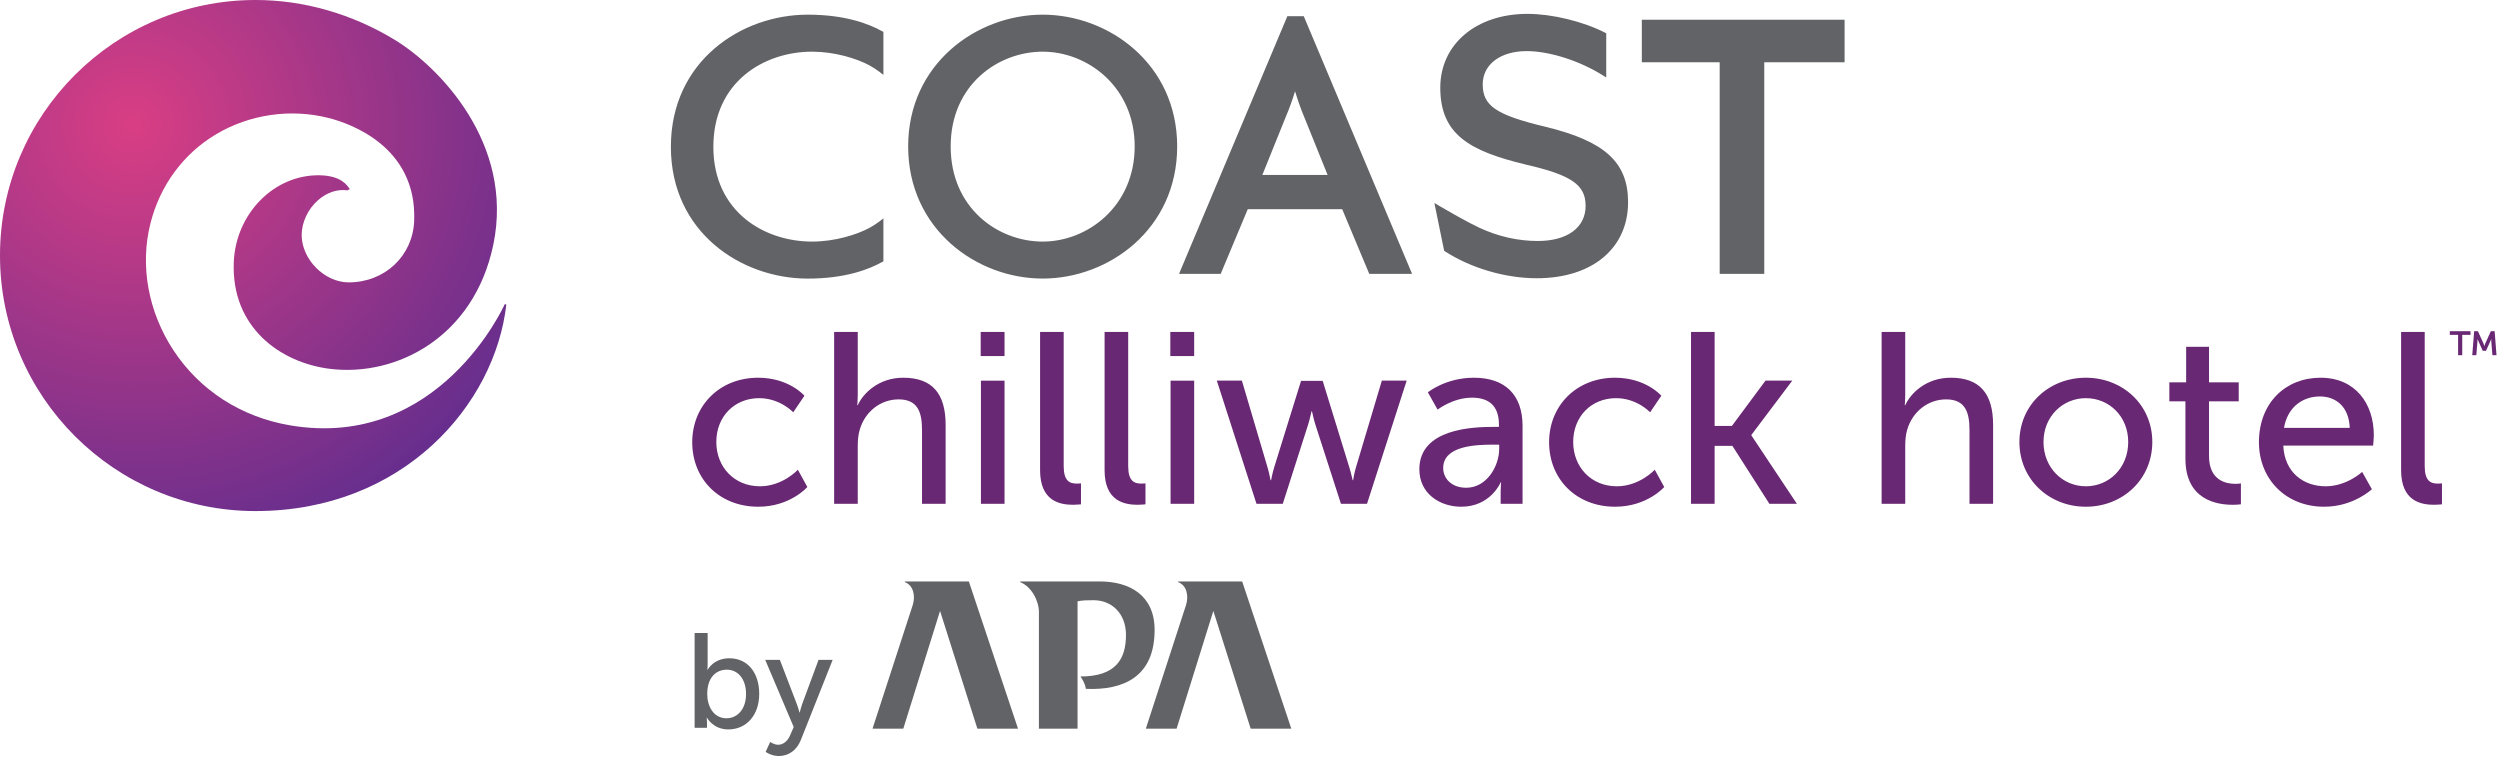
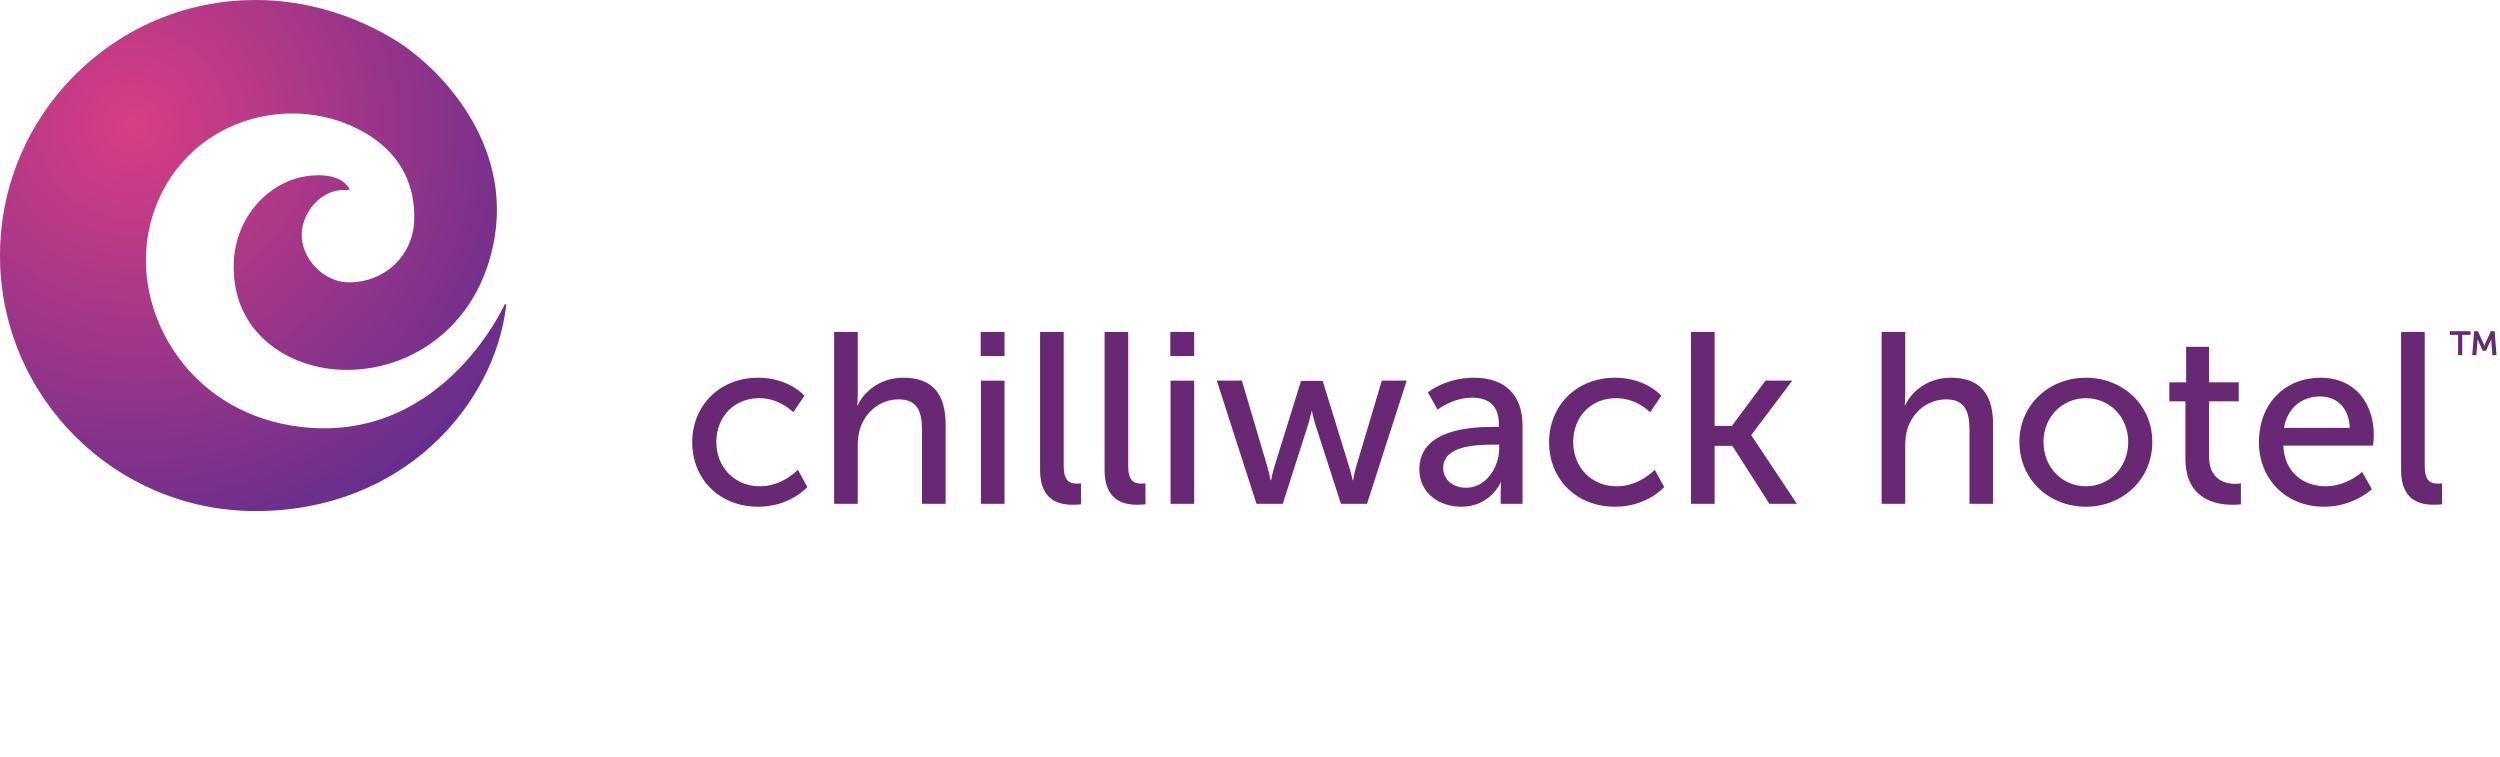
<svg xmlns="http://www.w3.org/2000/svg" width="218px" height="66px" viewBox="0 0 218 66" version="1.1">
  <title>Coast Chilliwack Hotel / Handover / 002 Logos / Scroll</title>
  <desc>Created with Sketch.</desc>
  <defs>
    <radialGradient cx="25.964%" cy="24.436%" fx="25.964%" fy="24.436%" r="86.547%" gradientTransform="translate(0.26,0.244),scale(1,0.991),rotate(46.809),translate(-0.26,-0.244)" id="radialGradient-1">
      <stop stop-color="#D93E84" offset="0%" />
      <stop stop-color="#662E8D" offset="100%" />
    </radialGradient>
  </defs>
  <g id="Coast-Chilliwack-Hotel-/-Handover-/-002-Logos-/-Scroll" stroke="none" stroke-width="1" fill="none" fill-rule="evenodd">
-     <path d="M70.435,24.294 C73.681,24.294 75.767,23.499 76.947,22.834 L77.033,22.785 L77.033,19.044 C77.033,19.044 76.407,19.555 75.826,19.867 C74.683,20.479 72.779,21.066 70.809,21.066 C66.667,21.066 62.205,18.48 62.205,12.803 C62.205,7.1 66.667,4.506 70.809,4.506 C72.779,4.506 74.683,5.092 75.826,5.704 C76.407,6.017 77.033,6.528 77.033,6.528 L77.033,2.786 L76.947,2.736 C75.767,2.072 73.681,1.278 70.435,1.278 C64.65,1.278 58.501,5.317 58.501,12.803 C58.501,20.265 64.65,24.294 70.435,24.294 L70.435,24.294 Z M134.782,11.059 C130.474,10.03 129.293,9.234 129.293,7.356 C129.293,5.62 130.835,4.456 133.129,4.456 C135.108,4.456 137.78,5.311 139.782,6.581 L140.064,6.755 L140.064,2.9 L139.966,2.851 C138.052,1.869 135.333,1.209 133.196,1.209 C128.72,1.209 125.592,3.858 125.592,7.646 C125.592,11.768 128.208,13.182 133.036,14.347 C137.043,15.272 138.265,16.114 138.265,17.954 C138.265,19.841 136.671,21.014 134.105,21.014 C132.362,21.014 130.645,20.624 128.995,19.856 C127.966,19.377 126.316,18.426 125.421,17.901 L125.077,17.7 L125.93,21.871 L125.995,21.912 C128.267,23.383 131.262,24.263 134.007,24.263 C138.842,24.263 141.968,21.656 141.968,17.63 C141.968,14.16 139.955,12.317 134.782,11.059 L134.782,11.059 Z M143.167,1.723 L143.167,5.428 L149.956,5.428 L149.956,23.881 L153.844,23.881 L153.844,5.428 L160.849,5.428 L160.849,1.723 L143.167,1.723 Z M115.767,15.254 L110.077,15.254 L112.128,10.171 C112.43,9.465 112.716,8.668 112.927,7.958 C113.199,8.833 113.48,9.625 113.714,10.167 L115.767,15.254 Z M112.256,1.415 L102.812,23.881 L106.445,23.881 L108.803,18.245 L117.041,18.245 L119.399,23.881 L123.134,23.881 L113.689,1.415 L112.256,1.415 Z M90.921,4.506 C94.865,4.506 98.944,7.597 98.944,12.766 C98.944,17.96 94.865,21.066 90.921,21.066 C87.031,21.066 82.899,18.157 82.899,12.766 C82.899,7.401 87.031,4.506 90.921,4.506 L90.921,4.506 Z M90.921,24.291 C96.686,24.291 102.65,19.983 102.65,12.766 C102.65,5.577 96.686,1.278 90.921,1.278 C85.155,1.278 79.192,5.577 79.192,12.766 C79.192,19.983 85.155,24.291 90.921,24.291 L90.921,24.291 Z M69.936,61.428 C69.832,61.734 69.739,62.131 69.739,62.131 L69.715,62.131 C69.715,62.131 69.61,61.722 69.492,61.416 L68.005,57.541 L66.728,57.541 L69.211,63.396 L68.917,64.075 C68.696,64.614 68.309,64.942 67.853,64.942 C67.49,64.942 67.162,64.695 67.162,64.695 L66.764,65.562 C66.764,65.562 67.243,65.925 67.912,65.925 C68.744,65.925 69.468,65.445 69.832,64.531 L72.607,57.541 L71.377,57.541 L69.936,61.428 Z M63.347,62.634 C62.222,62.634 61.671,61.58 61.671,60.528 C61.671,59.016 62.492,58.396 63.38,58.396 C64.365,58.396 65.055,59.227 65.055,60.516 C65.055,61.863 64.283,62.634 63.347,62.634 L63.347,62.634 Z M63.603,57.401 C62.21,57.401 61.706,58.407 61.706,58.407 L61.683,58.407 C61.683,58.407 61.706,58.197 61.706,57.904 L61.706,55.199 L60.571,55.199 L60.571,63.466 L61.649,63.466 L61.649,63.033 C61.649,62.775 61.625,62.587 61.625,62.587 L61.649,62.587 C61.649,62.587 62.186,63.606 63.511,63.606 C65.067,63.606 66.204,62.388 66.204,60.504 C66.204,58.666 65.197,57.401 63.603,57.401 L63.603,57.401 Z M95.896,50.702 L88.96,50.702 L88.96,50.761 C89.955,51.152 90.593,52.402 90.593,53.366 L90.593,63.537 L93.963,63.537 L93.963,52.431 C94.421,52.341 94.881,52.338 95.359,52.338 C96.95,52.338 98.185,53.5 98.185,55.368 C98.185,57.511 97.26,58.989 94.212,58.989 C94.212,58.989 94.616,59.513 94.685,60.068 C97.988,60.212 100.682,59.004 100.682,54.933 C100.682,51.89 98.484,50.702 95.896,50.702 L95.896,50.702 Z M102.733,50.702 L102.733,50.761 C103.507,51.054 103.666,51.988 103.42,52.765 L99.917,63.537 L102.601,63.537 L105.803,53.272 L109.058,63.537 L112.601,63.537 L108.317,50.702 L102.733,50.702 Z M78.901,50.702 L78.901,50.761 C79.676,51.054 79.833,51.988 79.589,52.765 L76.085,63.537 L78.769,63.537 L81.972,53.272 L85.226,63.537 L88.77,63.537 L84.484,50.702 L78.901,50.702 Z" id="Fill-1" fill="#626366" />
    <path d="M0,22.281 C0,34.571 9.995,44.565 22.28,44.565 L22.28,44.565 C35.159,44.565 43.165,35.285 44.151,26.557 L44.151,26.557 L44.018,26.517 C43.961,26.648 38.273,39.268 25.323,37.095 L25.323,37.095 C21.032,36.371 17.406,34.034 15.104,30.513 L15.104,30.513 C12.918,27.17 12.191,23.145 13.119,19.478 L13.119,19.478 C13.953,16.173 15.983,13.411 18.842,11.708 L18.842,11.708 C21.771,9.964 25.355,9.446 28.671,10.292 L28.671,10.292 C30.482,10.752 36.365,12.76 36.116,19.25 L36.116,19.25 C36.004,22.316 33.549,24.623 30.409,24.623 L30.409,24.623 C28.299,24.623 26.306,22.619 26.306,20.494 L26.306,20.494 C26.306,19.381 26.862,18.205 27.759,17.433 L27.759,17.433 C28.527,16.769 29.438,16.472 30.327,16.6 L30.327,16.6 C30.327,16.6 30.335,16.567 30.342,16.53 L30.342,16.53 L30.356,16.53 C30.368,16.547 30.377,16.558 30.384,16.569 L30.384,16.569 L30.5,16.49 C30.247,16.111 29.718,15.319 27.863,15.284 L27.863,15.284 C23.909,15.219 20.554,18.621 20.385,22.866 L20.385,22.866 C20.157,28.543 24.436,31.628 28.776,32.164 L28.776,32.164 C34.582,32.877 41.341,29.39 43.017,21.335 L43.017,21.335 C44.859,12.47 38.212,5.782 34.442,3.485 L34.442,3.485 C30.696,1.206 26.49,0 22.28,0 L22.28,0 C9.995,0 0,9.997 0,22.281" id="Fill-4" fill="url(#radialGradient-1)" />
    <path d="M217.533,28.882 L217.201,28.882 L216.706,29.975 C216.673,30.06 216.645,30.174 216.645,30.174 L216.635,30.174 C216.635,30.174 216.607,30.06 216.569,29.975 L216.075,28.882 L215.747,28.882 L215.581,30.972 L215.937,30.972 L216.037,29.723 C216.042,29.652 216.032,29.581 216.032,29.581 L216.042,29.581 L216.493,30.587 L216.783,30.587 L217.233,29.581 L217.243,29.581 C217.243,29.581 217.233,29.652 217.238,29.723 L217.338,30.972 L217.695,30.972 L217.533,28.882 Z M213.624,29.2 L214.346,29.2 L214.346,30.972 L214.707,30.972 L214.707,29.2 L215.429,29.2 L215.429,28.882 L213.624,28.882 L213.624,29.2 Z M211.435,40.642 L211.435,28.946 L209.376,28.946 L209.376,41.003 C209.376,43.698 211.095,44.017 212.263,44.017 C212.623,44.017 212.942,43.974 212.942,43.974 L212.942,42.149 C212.942,42.149 212.772,42.17 212.581,42.17 C211.944,42.17 211.435,41.936 211.435,40.642 L211.435,40.642 Z M199.165,37.309 C199.462,35.548 200.736,34.571 202.307,34.571 C203.686,34.571 204.833,35.463 204.896,37.309 L199.165,37.309 Z M202.349,32.937 C199.292,32.937 196.979,35.144 196.979,38.562 C196.979,41.746 199.292,44.187 202.667,44.187 C205.236,44.187 206.828,42.658 206.828,42.658 L205.979,41.151 C205.979,41.151 204.642,42.404 202.795,42.404 C200.885,42.404 199.208,41.215 199.102,38.859 L206.934,38.859 C206.934,38.859 206.998,38.243 206.998,37.967 C206.998,35.187 205.385,32.937 202.349,32.937 L202.349,32.937 Z M192.627,39.772 L192.627,34.996 L195.217,34.996 L195.217,33.34 L192.627,33.34 L192.627,30.241 L190.632,30.241 L190.632,33.34 L189.167,33.34 L189.167,34.996 L190.569,34.996 L190.569,40.005 C190.569,43.592 193.307,44.017 194.686,44.017 C195.111,44.017 195.408,43.974 195.408,43.974 L195.408,42.149 C195.408,42.149 195.217,42.191 194.92,42.191 C194.134,42.191 192.627,41.915 192.627,39.772 L192.627,39.772 Z M181.886,42.404 C179.87,42.404 178.193,40.791 178.193,38.54 C178.193,36.312 179.87,34.72 181.886,34.72 C183.924,34.72 185.58,36.312 185.58,38.54 C185.58,40.791 183.924,42.404 181.886,42.404 L181.886,42.404 Z M181.886,32.937 C178.681,32.937 176.092,35.293 176.092,38.54 C176.092,41.809 178.681,44.187 181.886,44.187 C185.092,44.187 187.681,41.809 187.681,38.54 C187.681,35.293 185.092,32.937 181.886,32.937 L181.886,32.937 Z M170.105,32.937 C167.961,32.937 166.603,34.295 166.136,35.335 L166.094,35.335 C166.094,35.335 166.136,34.953 166.136,34.444 L166.136,28.946 L164.077,28.946 L164.077,43.932 L166.136,43.932 L166.136,38.901 C166.136,38.392 166.178,37.904 166.306,37.479 C166.752,35.93 168.089,34.826 169.702,34.826 C171.421,34.826 171.74,36.015 171.74,37.522 L171.74,43.932 L173.799,43.932 L173.799,37.054 C173.799,34.317 172.631,32.937 170.105,32.937 L170.105,32.937 Z M152.721,37.925 L156.287,33.191 L153.952,33.191 L151.023,37.139 L149.516,37.139 L149.516,28.946 L147.457,28.946 L147.457,43.932 L149.516,43.932 L149.516,38.88 L151.065,38.88 L154.292,43.932 L156.69,43.932 L152.721,37.967 L152.721,37.925 Z M140.982,42.404 C138.753,42.404 137.183,40.727 137.183,38.54 C137.183,36.333 138.753,34.72 140.918,34.72 C142.744,34.72 143.89,35.951 143.89,35.951 L144.867,34.508 C144.867,34.508 143.529,32.937 140.833,32.937 C137.459,32.937 135.081,35.378 135.081,38.562 C135.081,41.788 137.459,44.187 140.833,44.187 C143.635,44.187 145.121,42.467 145.121,42.467 L144.294,40.96 C144.294,40.96 142.978,42.404 140.982,42.404 L140.982,42.404 Z M130.73,39.114 C130.73,40.706 129.604,42.531 127.864,42.531 C126.526,42.531 125.847,41.682 125.847,40.812 C125.847,38.88 128.649,38.774 130.199,38.774 L130.73,38.774 L130.73,39.114 Z M128.522,32.937 C126.06,32.937 124.51,34.211 124.51,34.211 L125.359,35.718 C125.359,35.718 126.696,34.677 128.352,34.677 C129.71,34.677 130.708,35.272 130.708,37.033 L130.708,37.225 L130.241,37.225 C128.437,37.225 123.767,37.373 123.767,40.918 C123.767,43.062 125.571,44.187 127.418,44.187 C129.986,44.187 130.857,42.064 130.857,42.064 L130.899,42.064 C130.899,42.064 130.857,42.425 130.857,42.913 L130.857,43.932 L132.767,43.932 L132.767,37.139 C132.767,34.423 131.239,32.937 128.522,32.937 L128.522,32.937 Z M118.247,40.727 C118.078,41.278 117.993,41.873 117.993,41.873 L117.95,41.873 C117.95,41.873 117.823,41.278 117.653,40.727 L115.339,33.213 L113.451,33.213 L111.116,40.727 C110.946,41.278 110.84,41.873 110.84,41.873 L110.797,41.873 C110.776,41.873 110.691,41.278 110.521,40.727 L108.292,33.191 L106.106,33.191 L109.566,43.932 L111.858,43.932 L114.066,37.033 C114.236,36.481 114.363,35.866 114.363,35.866 L114.406,35.866 C114.406,35.866 114.533,36.481 114.703,37.033 L116.931,43.932 L119.203,43.932 L122.662,33.191 L120.497,33.191 L118.247,40.727 Z M102.052,31.048 L104.132,31.048 L104.132,28.946 L102.052,28.946 L102.052,31.048 Z M102.073,43.932 L104.132,43.932 L104.132,33.192 L102.073,33.192 L102.073,43.932 Z M98.379,40.642 L98.379,28.946 L96.32,28.946 L96.32,41.003 C96.32,43.698 98.04,44.017 99.207,44.017 C99.568,44.017 99.886,43.974 99.886,43.974 L99.886,42.149 C99.886,42.149 99.717,42.17 99.526,42.17 C98.889,42.17 98.379,41.936 98.379,40.642 L98.379,40.642 Z M92.754,40.642 L92.754,28.946 L90.695,28.946 L90.695,41.003 C90.695,43.698 92.415,44.017 93.582,44.017 C93.943,44.017 94.261,43.974 94.261,43.974 L94.261,42.149 C94.261,42.149 94.091,42.17 93.9,42.17 C93.264,42.17 92.754,41.936 92.754,40.642 L92.754,40.642 Z M85.516,31.048 L87.596,31.048 L87.596,28.946 L85.516,28.946 L85.516,31.048 Z M85.537,43.932 L87.596,43.932 L87.596,33.192 L85.537,33.192 L85.537,43.932 Z M78.765,32.937 C76.621,32.937 75.263,34.295 74.796,35.335 L74.754,35.335 C74.754,35.335 74.796,34.953 74.796,34.444 L74.796,28.946 L72.737,28.946 L72.737,43.932 L74.796,43.932 L74.796,38.901 C74.796,38.392 74.838,37.904 74.966,37.479 C75.412,35.93 76.749,34.826 78.362,34.826 C80.081,34.826 80.4,36.015 80.4,37.522 L80.4,43.932 L82.459,43.932 L82.459,37.054 C82.459,34.317 81.291,32.937 78.765,32.937 L78.765,32.937 Z M66.263,42.404 C64.034,42.404 62.463,40.727 62.463,38.54 C62.463,36.333 64.034,34.72 66.199,34.72 C68.025,34.72 69.17,35.951 69.17,35.951 L70.147,34.508 C70.147,34.508 68.81,32.937 66.114,32.937 C62.739,32.937 60.362,35.378 60.362,38.562 C60.362,41.788 62.739,44.187 66.114,44.187 C68.915,44.187 70.401,42.467 70.401,42.467 L69.574,40.96 C69.574,40.96 68.258,42.404 66.263,42.404 L66.263,42.404 Z" id="Fill-7" fill="#692873" />
  </g>
</svg>